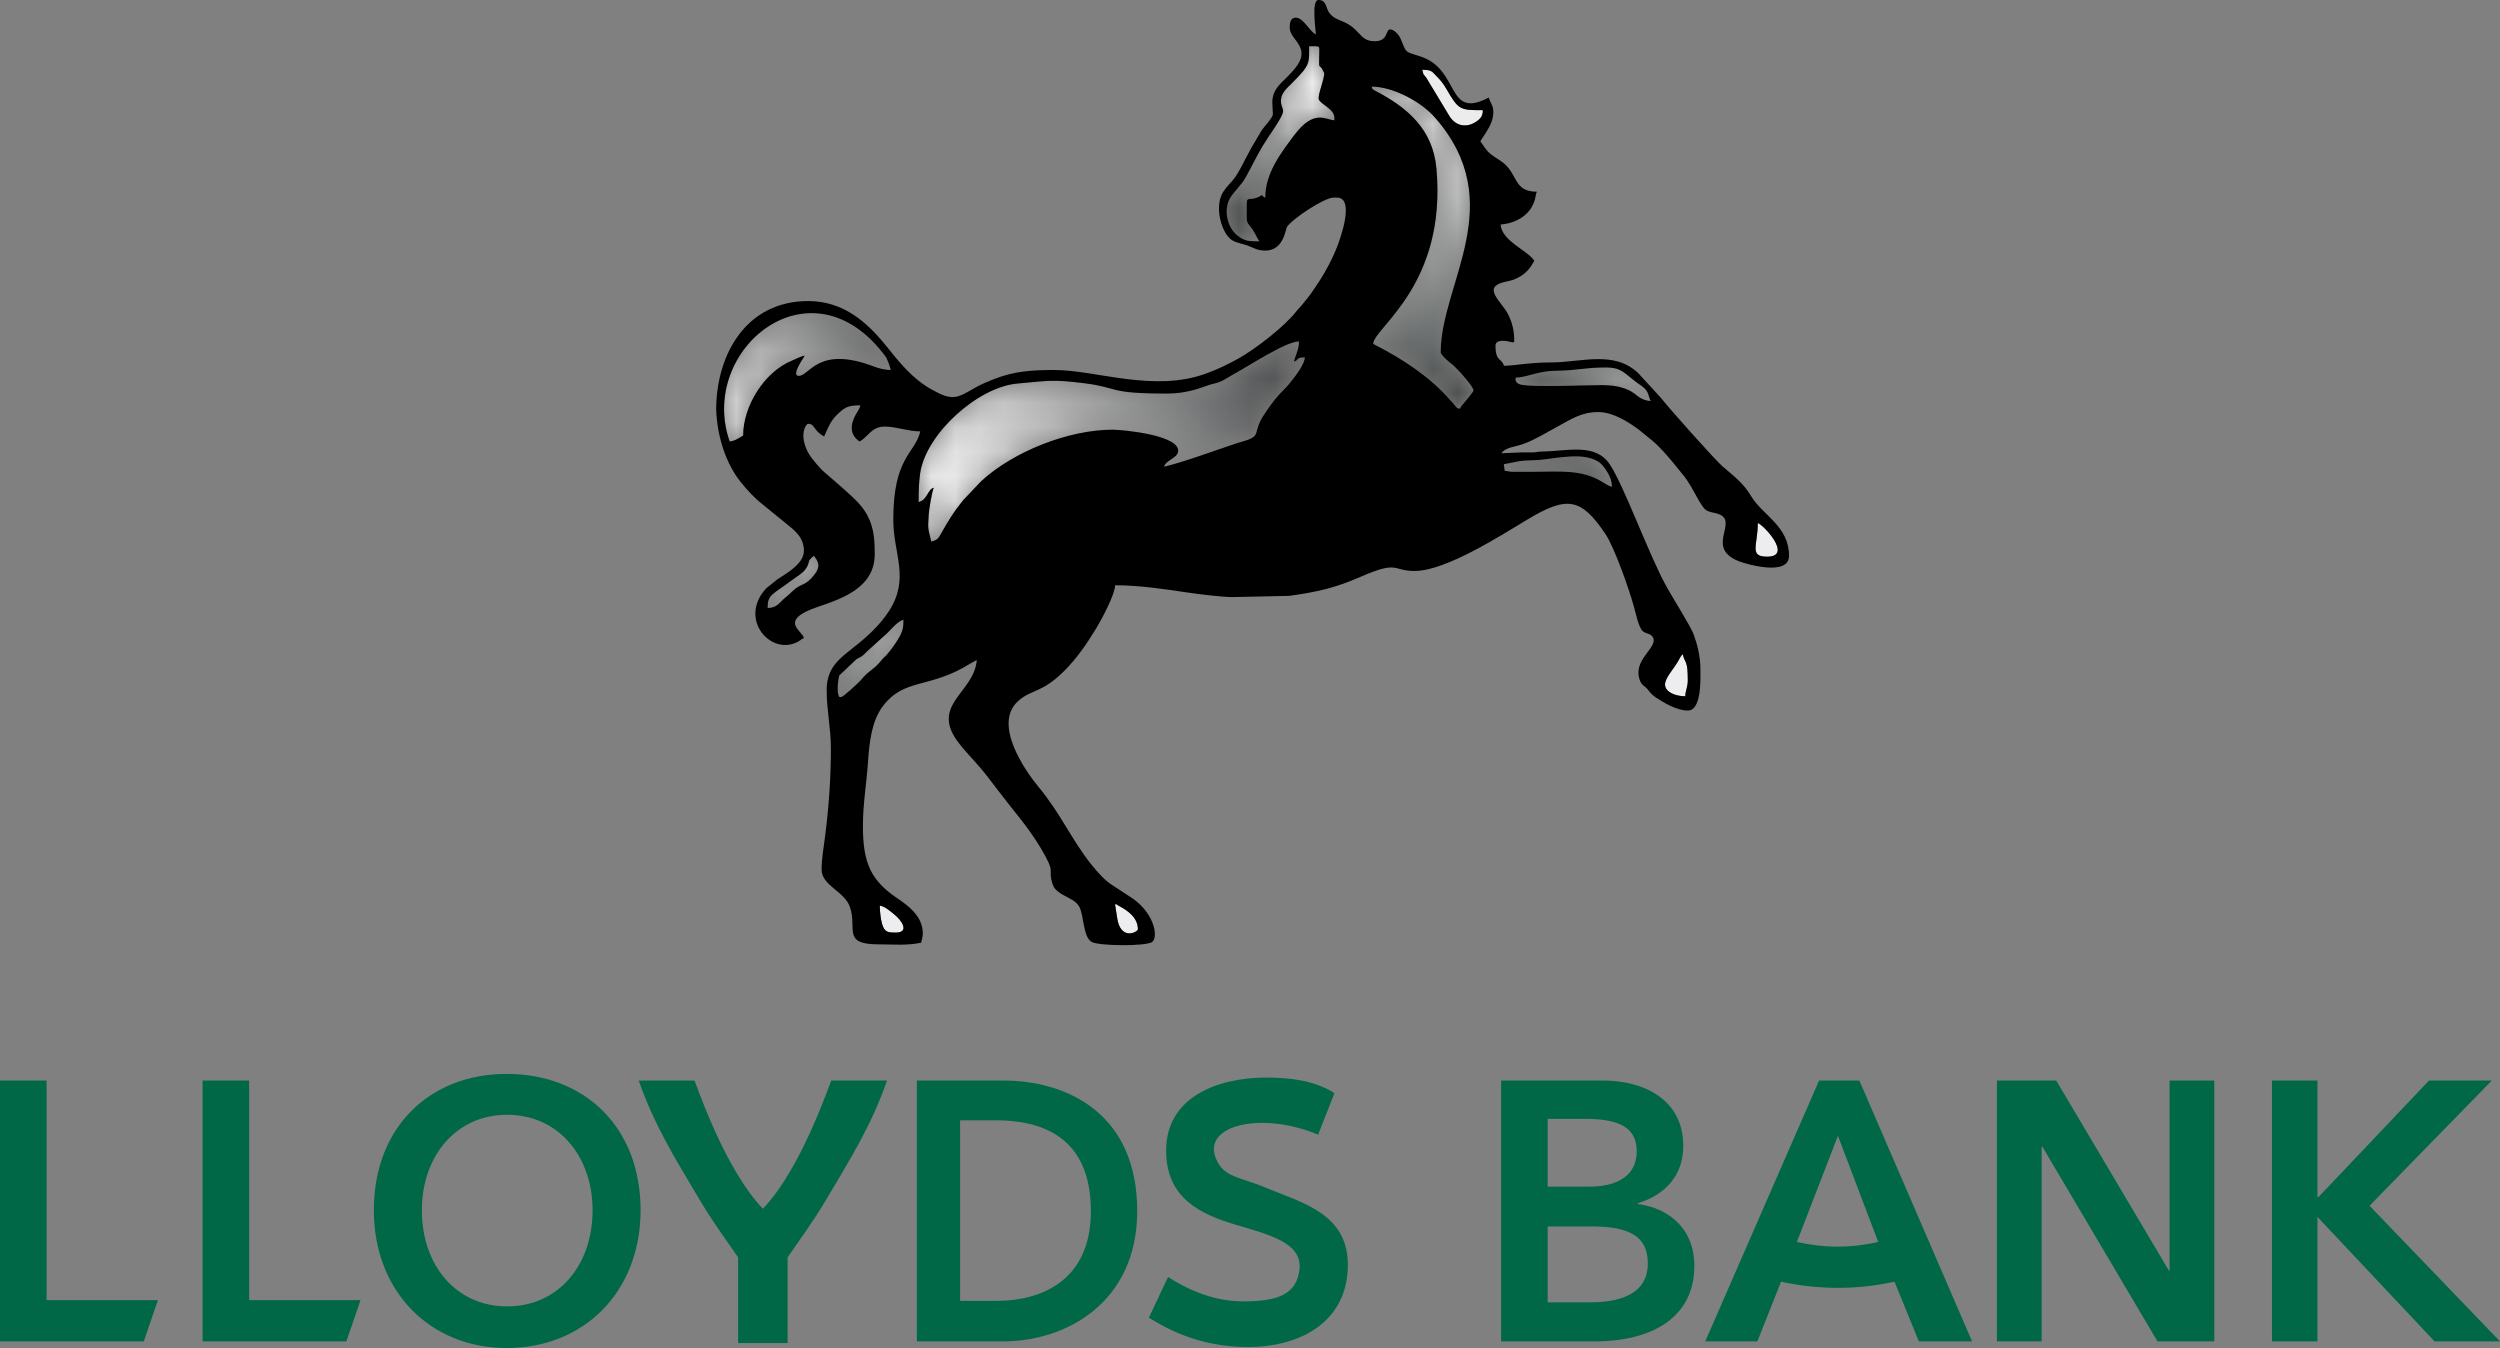
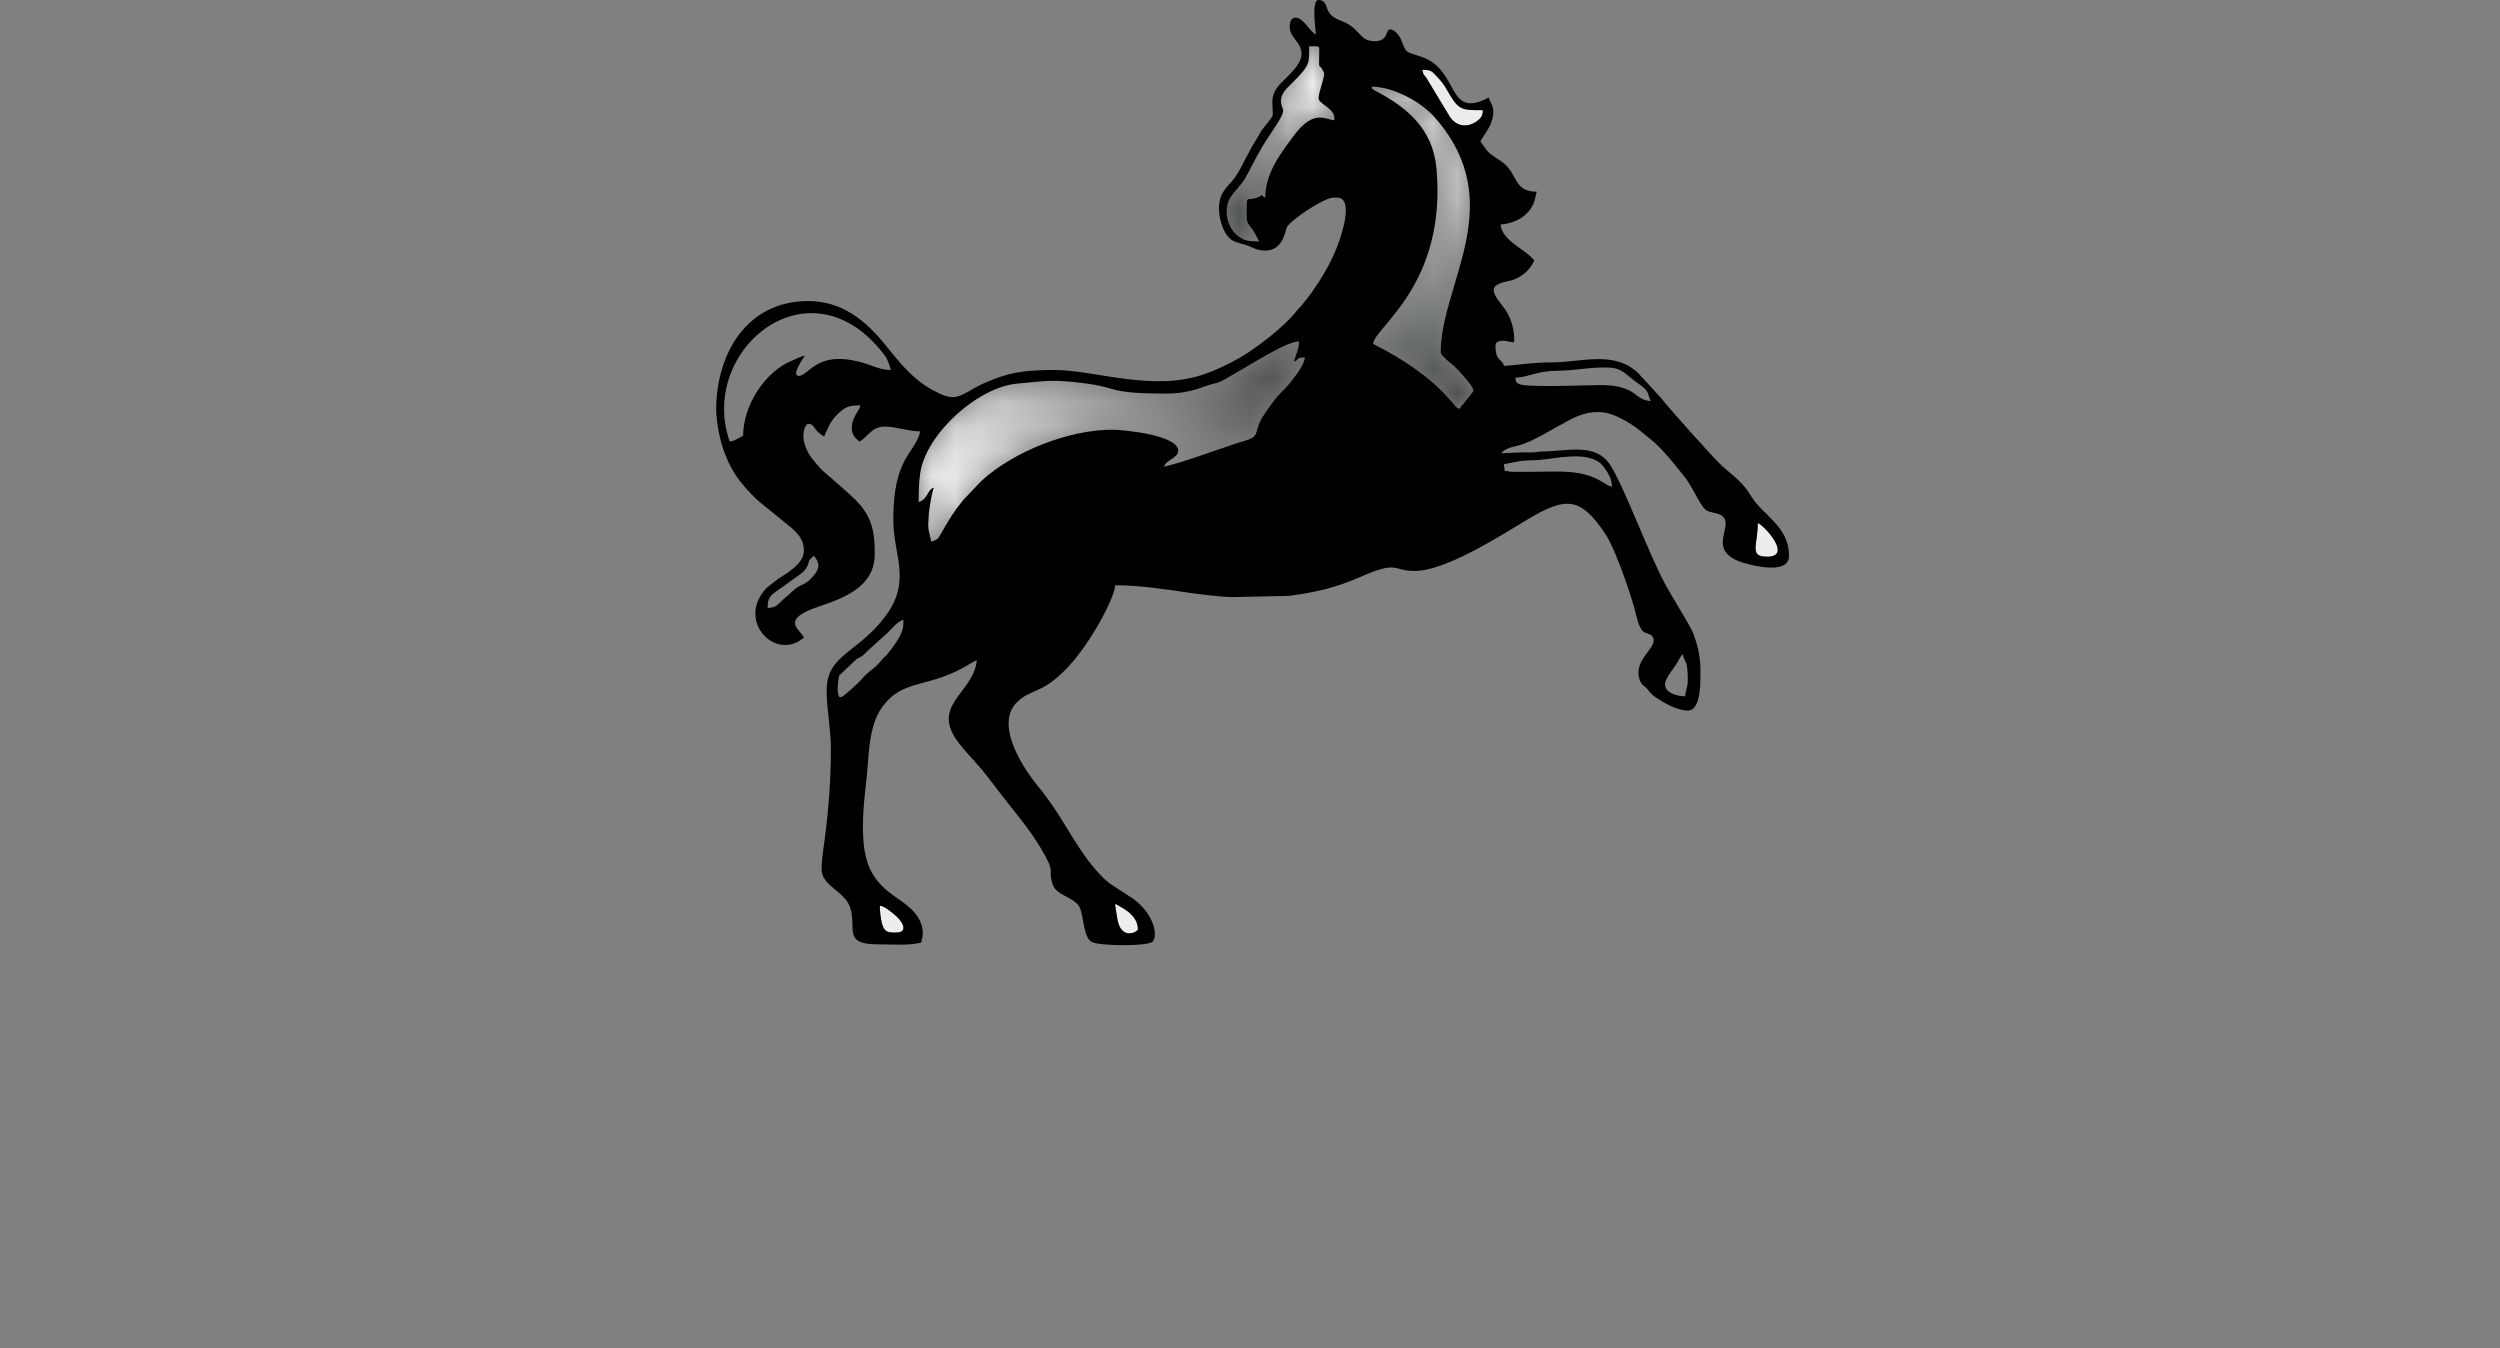
<svg xmlns="http://www.w3.org/2000/svg" xmlns:xlink="http://www.w3.org/1999/xlink" width="102px" height="55px" viewBox="0 0 102 55" version="1.1">
  <rect x="0" y="0" width="102" height="55" fill="#808080" stroke="none" />
  <title>lloyds-bank-logo</title>
  <defs>
    <path d="M0.167,6.149 C-0.144,6.614 -0.005,7.391 0.455,7.736 C0.734,7.946 0.867,7.961 1.331,7.961 C1.226,7.805 1.16,7.636 1.057,7.48 C0.921,7.276 0.815,7.245 0.815,7 C0.815,5.914 0.759,6.386 1.304,6.15 L1.434,6.074 C1.568,6.172 1.436,6.128 1.572,6.177 C1.572,5.185 2.204,4.364 2.761,3.623 C3.571,2.545 4.048,3.013 4.394,3.02 L4.394,2.918 C4.394,2.568 3.83,2.363 3.761,2.174 C3.699,2.008 3.981,1.367 3.981,1.099 C3.981,1.095 3.902,0.939 3.888,0.918 C3.753,0.721 3.767,0.962 3.775,0.344 C3.78,-0.042 3.837,0.001 3.362,0.001 C3.362,0.697 3.416,0.754 2.665,1.502 C2.429,1.737 2.185,1.939 2.214,2.287 C2.247,2.674 2.513,2.488 1.896,3.412 C1.739,3.646 1.608,3.837 1.462,4.078 C1.197,4.516 0.847,5.26 0.671,5.519 L0.41,5.841 C0.318,5.947 0.245,6.031 0.167,6.149" id="path-1" />
    <linearGradient x1="38.892%" y1="92.465%" x2="59.713%" y2="11.353%" id="linearGradient-3">
      <stop stop-color="#444848" offset="0%" />
      <stop stop-color="#FFFFFE" offset="100%" />
    </linearGradient>
    <path d="M5.263,0.488 C4.852,0.149 4.705,0 4.169,0 C3.276,0 3.025,0.125 2.104,0.136 C1.376,0.145 0.933,0.412 0.488,0.412 C0.492,0.568 0.446,0.401 0.484,0.526 C0.519,0.645 0.616,0.687 0.741,0.708 C1.335,0.808 3.218,0.721 3.963,0.72 C4.446,0.72 4.773,0.776 5.099,0.926 C5.434,1.081 5.527,1.334 5.993,1.372 C5.948,1.278 5.926,1.175 5.887,1.067 C5.794,0.815 5.552,0.727 5.263,0.488 Z M3.972,3.936 C3.378,3.39 2.104,3.723 1.449,3.772 C1.154,3.795 0.951,3.782 0.668,3.817 L0,3.947 L0.04,4.22 C0.189,4.223 0.181,4.251 0.349,4.256 L1.279,4.255 C2.253,4.255 3.156,4.148 4.004,4.659 C4.07,4.699 4.13,4.738 4.197,4.777 C4.287,4.829 4.326,4.831 4.41,4.872 C4.41,4.644 4.346,4.492 4.262,4.334 C4.204,4.224 4.056,4.013 3.972,3.936 L3.972,3.936 Z" id="path-4" />
    <linearGradient x1="45.749%" y1="66.204%" x2="147.646%" y2="26.332%" id="linearGradient-6">
      <stop stop-color="#444848" offset="0%" />
      <stop stop-color="#FFFFFE" offset="100%" />
    </linearGradient>
    <path d="M3.775,5.102 C4.194,4.6 4.292,4.706 4.679,4.219 C4.76,4.117 4.774,4.139 4.852,4.049 C5.032,3.844 5.315,3.461 5.437,3.191 C5.53,2.986 5.54,2.905 5.54,2.607 C5.395,2.641 5.227,2.799 5.118,2.907 C5.005,3.021 4.893,3.149 4.773,3.249 L4.052,3.902 C3.871,4.084 3.885,4.087 3.635,4.208 L2.929,4.875 C2.879,4.984 2.823,5.503 2.887,5.665 C2.916,5.739 2.894,5.764 2.994,5.764 C3.084,5.764 3.731,5.154 3.775,5.102 Z M1.671,0.293 C1.564,0.655 1.322,0.744 0.915,1.049 C0.171,1.605 0,1.579 0,2.127 C0.379,2.127 0.486,1.903 0.698,1.726 C0.824,1.621 0.874,1.584 0.989,1.467 C1.363,1.087 1.524,1.277 1.923,0.751 C2.211,0.371 2.008,0.171 1.893,0 C1.837,0.037 1.792,0.068 1.745,0.127 C1.657,0.236 1.715,0.144 1.671,0.293 L1.671,0.293 Z" id="path-7" />
    <linearGradient x1="-2.852%" y1="101.643%" x2="80.301%" y2="-6.666%" id="linearGradient-9">
      <stop stop-color="#444848" offset="0%" />
      <stop stop-color="#FFFFFE" offset="100%" />
    </linearGradient>
    <path d="M2.822,10.842 C2.822,8.041 5.657,4.764 2.589,1.261 C2.017,0.607 0.871,0 0,0 C0.057,0.109 -0.022,0.057 0.121,0.154 C1.445,0.838 2.5,1.724 2.647,3.331 C3.082,8.112 0.069,9.852 0.069,10.498 C1.324,11.132 2.412,11.87 3.208,12.79 C3.475,13.057 3.435,13.126 3.613,13.14 C3.642,13.035 3.684,13.018 3.75,12.934 C3.825,12.84 4.154,12.469 4.164,12.386 C4.118,12.215 3.673,11.707 3.536,11.571 C3.464,11.5 3.419,11.451 3.347,11.381 C3.267,11.304 3.236,11.297 3.157,11.227 C3.082,11.161 2.822,10.939 2.822,10.842" id="path-10" />
    <linearGradient x1="54.15%" y1="96.052%" x2="45.644%" y2="1.242%" id="linearGradient-12">
      <stop stop-color="#444848" offset="0%" />
      <stop stop-color="#FFFFFE" offset="100%" />
    </linearGradient>
    <path d="M2.554,5.703 C3.871,4.489 6.127,3.602 7.915,3.602 C8.343,3.602 10.732,3.833 10.586,4.515 C10.53,4.772 10.085,4.845 10.014,5.112 C10.805,4.928 12.109,4.444 12.926,4.173 C13.323,4.041 13.692,3.993 13.771,3.746 C13.828,3.569 13.858,3.428 13.937,3.259 C13.991,3.144 14.095,2.986 14.17,2.874 C14.775,1.979 14.823,2.141 15.318,1.48 C15.456,1.297 15.738,0.921 15.761,0.652 C15.369,0.652 15.535,0.764 15.313,0.823 C15.375,0.56 15.52,0.346 15.52,0 C15,0 13.519,0.973 12.996,1.257 C12.565,1.492 12.405,1.65 12.024,1.729 C11.673,1.802 11.141,2.127 10.117,2.127 C7.68,2.127 8.221,1.89 6.754,1.706 C5.463,1.543 5.276,1.607 4.029,1.718 C2.405,1.863 0.295,3.777 0.063,5.38 C0.012,5.733 0,6.136 0,6.553 C0.365,6.468 0.362,6.038 0.619,5.97 C0.546,6.121 0.427,6.832 0.413,7.068 C0.375,7.697 0.378,7.575 0.516,8.165 C0.784,8.103 0.81,8.026 0.928,7.821 C1.235,7.285 1.414,6.975 1.819,6.479 L2.554,5.703" id="path-13" />
    <linearGradient x1="4.566%" y1="61.454%" x2="95.315%" y2="39.074%" id="linearGradient-15">
      <stop stop-color="#ECECEC" offset="0%" />
      <stop stop-color="#565758" offset="100%" />
    </linearGradient>
    <path d="M0.778,4.995 C0.778,3.796 1.633,2.405 2.769,1.937 C2.885,1.89 3.16,1.747 3.29,1.736 C3.238,1.836 2.716,2.559 3.05,2.559 C3.494,2.559 3.826,1.312 6.098,2.172 C6.274,2.238 6.536,2.319 6.801,2.319 C6.758,2.136 6.693,1.98 6.62,1.814 C3.59,-2.362 -1.087,1.477 0.228,5.236 C0.452,5.217 0.616,5.081 0.778,4.995" id="path-16" />
    <linearGradient x1="2.524%" y1="84.479%" x2="100.138%" y2="26.609%" id="linearGradient-18">
      <stop stop-color="#ECECEC" offset="0%" />
      <stop stop-color="#565758" offset="100%" />
    </linearGradient>
  </defs>
  <g id="Page-1" stroke="none" stroke-width="1" fill="none" fill-rule="evenodd">
    <g id="lloyds-bank-logo">
-       <path d="M0,54.729 L5.866,54.729 L6.439,53.059 L6.439,53.046 L1.9,53.046 L1.9,44.085 L0,44.085 L0,54.729 Z M8.266,54.729 L14.132,54.729 L14.705,53.059 L14.705,53.046 L10.166,53.046 L10.166,44.085 L8.266,44.085 L8.266,54.729 Z M15.253,49.377 C15.253,52.7 17.556,55 20.673,55 C23.834,55 26.136,52.7 26.136,49.377 C26.136,45.965 23.834,43.815 20.673,43.815 C17.556,43.815 15.253,45.965 15.253,49.377 Z M17.212,49.377 C17.212,47.182 18.599,45.483 20.688,45.483 C22.79,45.483 24.177,47.182 24.177,49.377 C24.177,51.647 22.761,53.301 20.688,53.301 C18.628,53.301 17.212,51.647 17.212,49.377 Z M37.408,54.729 L40.923,54.729 C43.513,54.729 46.398,53.136 46.398,49.407 C46.398,45.408 43.513,44.085 40.923,44.085 L37.408,44.085 L37.408,54.729 Z M39.172,53.076 L39.172,45.709 L40.643,45.709 C42.463,45.709 44.507,46.356 44.507,49.407 C44.507,52.279 42.463,53.076 40.643,53.076 L39.172,53.076 Z M54.445,44.6 C53.632,44.074 52.594,43.965 51.664,43.965 C49.645,43.965 47.578,44.777 47.578,46.942 C47.578,48.927 49.046,49.557 50.402,49.964 C51.806,50.384 53.157,50.709 53.017,51.813 C52.89,52.814 52.126,53.097 50.721,53.096 C49.899,53.096 48.838,52.869 47.659,52.1 L46.874,53.761 C48.179,54.582 49.471,54.957 50.923,54.957 C53.116,54.957 54.993,53.887 54.993,51.603 C54.993,49.513 53.106,49.07 51.727,48.49 C50.53,47.987 49.918,48.056 49.598,47.239 C49.074,45.904 51.484,45.33 53.78,46.295 L54.445,44.6 Z M61.245,54.729 L65.09,54.729 C67.11,54.729 69.131,53.948 69.131,51.633 C69.131,50.204 68.166,49.302 66.824,49.122 L66.824,49.092 C67.925,48.761 68.678,47.964 68.678,46.761 C68.678,44.822 67.02,44.085 65.406,44.085 L61.245,44.085 L61.245,54.729 Z M63.145,45.649 L64.667,45.649 C66.1,45.649 66.778,46.025 66.778,46.972 C66.778,47.889 66.1,48.415 64.833,48.415 L63.145,48.415 L63.145,45.649 Z M63.145,50.039 L64.924,50.039 C66.462,50.039 67.231,50.43 67.231,51.542 C67.231,52.94 65.829,53.136 64.848,53.136 L63.145,53.136 L63.145,50.039 Z M69.574,54.729 L71.701,54.729 L72.666,52.294 C74.209,52.625 75.752,52.633 77.295,52.294 L78.29,54.729 L80.461,54.729 L75.862,44.085 L74.219,44.085 L69.574,54.729 Z M73.314,50.67 L74.988,46.341 L76.631,50.67 C75.499,50.934 74.395,50.922 73.314,50.67 Z M81.474,54.729 L83.3,54.729 L83.3,46.785 L83.329,46.785 L88.026,54.729 L90.344,54.729 L90.344,44.085 L88.519,44.085 L88.519,51.839 L88.489,51.839 L83.894,44.085 L81.474,44.085 L81.474,54.729 Z M92.696,54.729 L94.553,54.729 L94.553,49.651 L99.331,54.729 L102,54.729 L96.677,49.195 L101.668,44.085 L99.105,44.085 L94.598,48.836 L94.553,48.836 L94.553,44.085 L92.696,44.085 L92.696,54.729 Z M32.135,51.3 L32.135,54.796 L30.115,54.796 L30.115,51.3 C29.623,50.579 29.116,49.913 28.525,48.916 C27.543,47.259 26.704,45.93 26.059,44.085 L28.338,44.085 C28.859,45.52 29.424,46.798 30.033,47.824 C30.387,48.421 30.748,48.922 31.115,49.304 L31.125,49.315 L31.136,49.304 C31.503,48.922 31.864,48.421 32.218,47.824 C32.826,46.798 33.391,45.52 33.913,44.085 L36.192,44.085 C35.547,45.93 34.708,47.259 33.726,48.916 C33.134,49.913 32.628,50.579 32.135,51.3 L32.135,51.3 Z" id="Fill-2" fill="#006846" />
      <g id="Group-5" transform="translate(50.05, 1.886)">
        <mask id="mask-2" fill="white">
          <use xlink:href="#path-1" />
        </mask>
        <g id="Clip-4" />
        <path d="M0.167,6.149 C-0.144,6.614 -0.005,7.391 0.455,7.736 C0.734,7.946 0.867,7.961 1.331,7.961 C1.226,7.805 1.16,7.636 1.057,7.48 C0.921,7.276 0.815,7.245 0.815,7 C0.815,5.914 0.759,6.386 1.304,6.15 L1.434,6.074 C1.568,6.172 1.436,6.128 1.572,6.177 C1.572,5.185 2.204,4.364 2.761,3.623 C3.571,2.545 4.048,3.013 4.394,3.02 L4.394,2.918 C4.394,2.568 3.83,2.363 3.761,2.174 C3.699,2.008 3.981,1.367 3.981,1.099 C3.981,1.095 3.902,0.939 3.888,0.918 C3.753,0.721 3.767,0.962 3.775,0.344 C3.78,-0.042 3.837,0.001 3.362,0.001 C3.362,0.697 3.416,0.754 2.665,1.502 C2.429,1.737 2.185,1.939 2.214,2.287 C2.247,2.674 2.513,2.488 1.896,3.412 C1.739,3.646 1.608,3.837 1.462,4.078 C1.197,4.516 0.847,5.26 0.671,5.519 L0.41,5.841 C0.318,5.947 0.245,6.031 0.167,6.149" id="Fill-3" fill="url(#linearGradient-3)" mask="url(#mask-2)" />
      </g>
      <path d="M59.144,4.749 C59.421,5.178 59.868,5.214 60.241,4.956 C60.441,4.818 60.5,4.699 60.5,4.495 C59.571,4.495 59.511,4.492 59.019,3.638 C58.908,3.445 58.793,3.289 58.633,3.131 C58.422,2.921 58.428,2.847 58.022,2.847 C58.115,3.054 57.981,2.917 58.2,3.185 L59.144,4.749" id="Fill-6" fill="#ECECED" />
      <g id="Group-9" transform="translate(61.355, 14.993)">
        <mask id="mask-5" fill="white">
          <use xlink:href="#path-4" />
        </mask>
        <g id="Clip-8" />
-         <path d="M5.263,0.488 C4.852,0.149 4.705,0 4.169,0 C3.276,0 3.025,0.125 2.104,0.136 C1.376,0.145 0.933,0.412 0.488,0.412 C0.492,0.568 0.446,0.401 0.484,0.526 C0.519,0.645 0.616,0.687 0.741,0.708 C1.335,0.808 3.218,0.721 3.963,0.72 C4.446,0.72 4.773,0.776 5.099,0.926 C5.434,1.081 5.527,1.334 5.993,1.372 C5.948,1.278 5.926,1.175 5.887,1.067 C5.794,0.815 5.552,0.727 5.263,0.488 Z M3.972,3.936 C3.378,3.39 2.104,3.723 1.449,3.772 C1.154,3.795 0.951,3.782 0.668,3.817 L0,3.947 L0.04,4.22 C0.189,4.223 0.181,4.251 0.349,4.256 L1.279,4.255 C2.253,4.255 3.156,4.148 4.004,4.659 C4.07,4.699 4.13,4.738 4.197,4.777 C4.287,4.829 4.326,4.831 4.41,4.872 C4.41,4.644 4.346,4.492 4.262,4.334 C4.204,4.224 4.056,4.013 3.972,3.936 L3.972,3.936 Z" id="Fill-7" fill="url(#linearGradient-6)" mask="url(#mask-5)" />
      </g>
      <path d="M71.718,21.34 C71.718,22.248 71.349,22.713 72.097,22.713 C73.172,22.713 71.941,21.4 71.718,21.34" id="Fill-10" fill="#EDEDEF" />
-       <path d="M68.862,27.756 C68.862,26.902 68.749,27.09 68.656,26.693 C68.574,26.752 68.506,26.912 68.451,27.004 C68.252,27.336 67.933,27.665 67.933,27.928 C67.933,28.249 68.38,28.408 68.759,28.408 C68.764,28.178 68.862,28.037 68.862,27.756" id="Fill-11" fill="#EDEDEF" />
      <path d="M46.426,37.912 C46.426,37.446 46.017,37.152 45.657,36.963 C45.48,36.87 45.552,36.85 45.497,36.917 L45.575,37.422 C45.708,38.408 46.426,38.029 46.426,37.912" id="Fill-12" fill="#EDEDEF" />
      <path d="M36.55,38.049 C37.116,38.049 36.802,37.553 36.476,37.299 C36.345,37.195 36.089,36.967 35.895,36.951 C35.895,37.175 35.933,37.498 35.985,37.685 C36.088,38.046 36.238,38.049 36.55,38.049" id="Fill-13" fill="#EDEDEF" />
      <g id="Group-16" transform="translate(31.319, 22.678)">
        <mask id="mask-8" fill="white">
          <use xlink:href="#path-7" />
        </mask>
        <g id="Clip-15" />
-         <path d="M3.775,5.102 C4.194,4.6 4.292,4.706 4.679,4.219 C4.76,4.117 4.774,4.139 4.852,4.049 C5.032,3.844 5.315,3.461 5.437,3.191 C5.53,2.986 5.54,2.905 5.54,2.607 C5.395,2.641 5.227,2.799 5.118,2.907 C5.005,3.021 4.893,3.149 4.773,3.249 L4.052,3.902 C3.871,4.084 3.885,4.087 3.635,4.208 L2.929,4.875 C2.879,4.984 2.823,5.503 2.887,5.665 C2.916,5.739 2.894,5.764 2.994,5.764 C3.084,5.764 3.731,5.154 3.775,5.102 Z M1.671,0.293 C1.564,0.655 1.322,0.744 0.915,1.049 C0.171,1.605 0,1.579 0,2.127 C0.379,2.127 0.486,1.903 0.698,1.726 C0.824,1.621 0.874,1.584 0.989,1.467 C1.363,1.087 1.524,1.277 1.923,0.751 C2.211,0.371 2.008,0.171 1.893,0 C1.837,0.037 1.792,0.068 1.745,0.127 C1.657,0.236 1.715,0.144 1.671,0.293 L1.671,0.293 Z" id="Fill-14" fill="url(#linearGradient-9)" mask="url(#mask-8)" />
      </g>
      <g id="Group-19" transform="translate(55.958, 3.534)">
        <mask id="mask-11" fill="white">
          <use xlink:href="#path-10" />
        </mask>
        <g id="Clip-18" />
        <path d="M2.822,10.842 C2.822,8.041 5.657,4.764 2.589,1.261 C2.017,0.607 0.871,0 0,0 C0.057,0.109 -0.022,0.057 0.121,0.154 C1.445,0.838 2.5,1.724 2.647,3.331 C3.082,8.112 0.069,9.852 0.069,10.498 C1.324,11.132 2.412,11.87 3.208,12.79 C3.475,13.057 3.435,13.126 3.613,13.14 C3.642,13.035 3.684,13.018 3.75,12.934 C3.825,12.84 4.154,12.469 4.164,12.386 C4.118,12.215 3.673,11.707 3.536,11.571 C3.464,11.5 3.419,11.451 3.347,11.381 C3.267,11.304 3.236,11.297 3.157,11.227 C3.082,11.161 2.822,10.939 2.822,10.842" id="Fill-17" fill="url(#linearGradient-12)" mask="url(#mask-11)" />
      </g>
      <g id="Group-22" transform="translate(37.479, 13.93)">
        <mask id="mask-14" fill="white">
          <use xlink:href="#path-13" />
        </mask>
        <g id="Clip-21" />
        <path d="M2.554,5.703 C3.871,4.489 6.127,3.602 7.915,3.602 C8.343,3.602 10.732,3.833 10.586,4.515 C10.53,4.772 10.085,4.845 10.014,5.112 C10.805,4.928 12.109,4.444 12.926,4.173 C13.323,4.041 13.692,3.993 13.771,3.746 C13.828,3.569 13.858,3.428 13.937,3.259 C13.991,3.144 14.095,2.986 14.17,2.874 C14.775,1.979 14.823,2.141 15.318,1.48 C15.456,1.297 15.738,0.921 15.761,0.652 C15.369,0.652 15.535,0.764 15.313,0.823 C15.375,0.56 15.52,0.346 15.52,0 C15,0 13.519,0.973 12.996,1.257 C12.565,1.492 12.405,1.65 12.024,1.729 C11.673,1.802 11.141,2.127 10.117,2.127 C7.68,2.127 8.221,1.89 6.754,1.706 C5.463,1.543 5.276,1.607 4.029,1.718 C2.405,1.863 0.295,3.777 0.063,5.38 C0.012,5.733 0,6.136 0,6.553 C0.365,6.468 0.362,6.038 0.619,5.97 C0.546,6.121 0.427,6.832 0.413,7.068 C0.375,7.697 0.378,7.575 0.516,8.165 C0.784,8.103 0.81,8.026 0.928,7.821 C1.235,7.285 1.414,6.975 1.819,6.479 L2.554,5.703" id="Fill-20" fill="url(#linearGradient-15)" mask="url(#mask-14)" />
      </g>
      <g id="Group-25" transform="translate(29.543, 12.777)">
        <mask id="mask-17" fill="white">
          <use xlink:href="#path-16" />
        </mask>
        <g id="Clip-24" />
-         <path d="M0.778,4.995 C0.778,3.796 1.633,2.405 2.769,1.937 C2.885,1.89 3.16,1.747 3.29,1.736 C3.238,1.836 2.716,2.559 3.05,2.559 C3.494,2.559 3.826,1.312 6.098,2.172 C6.274,2.238 6.536,2.319 6.801,2.319 C6.758,2.136 6.693,1.98 6.62,1.814 C3.59,-2.362 -1.087,1.477 0.228,5.236 C0.452,5.217 0.616,5.081 0.778,4.995" id="Fill-23" fill="url(#linearGradient-18)" mask="url(#mask-17)" />
      </g>
      <path d="M35.895,36.951 C36.089,36.967 36.345,37.195 36.476,37.299 C36.802,37.553 37.116,38.049 36.55,38.049 C36.238,38.049 36.088,38.046 35.985,37.685 C35.933,37.498 35.895,37.175 35.895,36.951 Z M29.22,16.724 C29.22,14.455 30.452,12.283 32.971,12.283 C34.35,12.283 35.311,13.069 36.126,14.077 C36.69,14.776 37.215,15.45 38.018,15.896 C38.872,16.371 39.039,16.25 39.786,15.818 C40.022,15.681 40.276,15.579 40.541,15.473 C41.367,15.144 42.094,15.096 43.019,15.096 C44.73,15.096 47.088,16.034 49.242,15.228 C49.732,15.045 50.089,14.872 50.531,14.626 C51.177,14.268 52.396,13.34 52.881,12.714 C52.97,12.598 53.025,12.56 53.107,12.459 C53.245,12.288 53.392,12.114 53.514,11.939 C53.917,11.367 54.277,10.766 54.537,10.112 C54.7,9.704 55.283,8.062 54.547,8.062 L54.409,8.062 C54.028,8.062 52.724,8.929 52.511,9.257 C52.442,9.363 52.378,10.224 51.622,10.224 C51.253,10.224 51.118,10.08 50.796,9.984 C50.561,9.914 50.328,9.877 50.166,9.72 C49.792,9.354 49.546,8.351 49.921,7.807 C50.234,7.352 50.299,7.518 50.807,6.496 C50.899,6.311 50.983,6.181 51.071,6.004 L51.479,5.313 C51.573,5.178 51.932,4.793 51.932,4.666 C51.932,4.308 51.85,4.065 52.006,3.745 C52.109,3.532 52.238,3.416 52.405,3.251 C52.572,3.084 52.685,2.977 52.837,2.79 C53.544,1.923 52.62,1.642 52.62,1.132 C52.62,0.959 52.64,0.72 52.861,0.72 C53.187,0.72 53.401,1.256 53.687,1.406 C53.687,1.252 53.495,0 53.79,0 C54.143,0 54.084,0.342 54.246,0.54 C54.433,0.768 54.596,0.784 54.868,0.914 C55.134,1.041 55.244,1.15 55.432,1.347 C55.614,1.537 55.734,1.681 56.095,1.681 C56.653,1.681 56.523,1.201 56.715,1.201 C56.885,1.201 57.08,1.426 57.139,1.567 C57.409,2.206 57.294,2.083 57.976,2.311 C59.585,2.849 58.993,4.902 60.741,3.98 C60.785,4.146 60.893,4.263 60.92,4.455 C60.941,4.601 60.919,4.785 60.859,4.955 C60.796,5.133 60.723,5.251 60.64,5.389 L60.397,5.764 C60.75,6.29 60.746,6.241 61.238,6.573 C61.957,7.056 61.71,7.822 62.703,7.822 C62.662,7.906 62.655,8.022 62.628,8.125 C62.461,8.753 61.892,9.105 61.223,9.161 C61.28,9.842 62.305,10.198 62.599,10.636 C62.424,10.966 62.247,11.172 61.901,11.346 C61.696,11.448 61.616,11.447 61.373,11.507 C60.462,11.73 61.236,12.274 61.522,12.808 C61.699,13.139 61.792,13.545 61.779,13.93 L61.756,13.967 C61.753,13.968 61.742,13.97 61.738,13.97 L61.592,13.943 C61.427,13.894 61.016,13.844 61.016,14.101 C61.016,14.77 61.275,14.605 61.36,14.924 C61.752,14.924 62.423,14.786 63.287,14.787 C64.505,14.789 65.849,14.28 66.84,15.225 L67.761,16.228 C68.129,16.7 69.982,18.768 70.265,19.015 C70.73,19.424 71.114,19.685 71.445,20.241 C71.909,21.023 72.992,21.459 72.992,22.678 C72.992,23.532 71.229,23.011 70.946,22.899 C69.555,22.349 70.93,21.309 70.148,20.985 C69.986,20.918 69.832,20.919 69.667,20.847 C69.378,20.722 69.113,19.916 68.682,19.393 L68.267,18.88 C68,18.564 67.698,18.206 67.378,17.949 L66.886,17.547 C66.506,17.263 65.843,16.812 65.215,16.812 C64.518,16.812 64.104,17.103 63.563,17.395 C63.105,17.641 62.705,17.898 62.202,18.096 C61.87,18.227 61.428,18.237 61.257,18.493 L62.082,18.457 C62.23,18.455 62.384,18.464 62.532,18.459 C62.705,18.454 62.722,18.425 62.908,18.423 C63.947,18.41 65.091,18.057 65.683,18.952 C66.277,19.849 67.282,22.667 68.013,23.971 C68.288,24.462 68.978,25.552 69.098,25.874 C69.244,26.267 69.378,26.782 69.378,27.31 C69.378,27.711 69.43,28.991 68.862,28.991 C68.409,28.991 67.871,28.662 67.568,28.463 C67.419,28.366 67.32,28.253 67.221,28.123 C67.108,27.978 66.995,27.979 66.914,27.777 C66.575,26.929 67.649,26.436 67.445,26.015 C67.355,25.829 67.165,25.876 67.022,25.748 C66.854,25.597 66.734,25.004 66.66,24.737 C66.47,24.051 65.87,22.331 65.497,21.779 C64.506,20.312 63.936,20.222 62.318,21.197 C61.209,21.864 58.981,23.296 57.713,23.296 C56.799,23.296 57.08,22.849 55.51,23.535 C54.476,23.987 53.744,24.151 52.606,24.311 L50.279,24.361 C49.836,24.36 48.847,24.234 48.436,24.173 C47.521,24.038 46.503,23.879 45.497,23.879 C45.488,24.274 44.917,25.32 44.733,25.623 C44.348,26.258 43.935,26.864 43.407,27.388 C42.494,28.293 42.074,28.118 41.534,28.609 C40.505,29.542 41.817,31.433 42.357,32.087 C43.303,33.233 43.717,34.259 44.529,35.275 C44.77,35.577 45.096,35.95 45.439,36.151 L46.249,36.681 C47.154,37.351 47.256,38.295 46.993,38.443 C46.697,38.61 44.89,38.598 44.556,38.438 C44.181,38.259 44.229,37.314 44.025,36.977 C43.782,36.576 43.093,36.55 42.943,36.066 C42.725,35.363 43.129,35.72 42.445,34.573 C41.951,33.743 41.312,33.034 40.733,32.266 C40.582,32.066 40.446,31.891 40.301,31.701 C39.857,31.123 39.528,30.835 39.145,30.349 C37.888,28.758 39.739,28.298 39.853,26.933 C39.768,26.978 39.691,27.009 39.605,27.063 C37.915,28.128 36.894,27.639 36.008,28.829 C35.557,29.436 35.467,30.313 35.415,31.085 C35.355,31.969 35.207,32.77 35.207,33.726 C35.207,35.252 35.57,35.943 36.591,36.636 C37.065,36.957 37.651,37.388 37.651,38.083 C37.651,38.202 37.606,38.358 37.582,38.461 C37.037,38.587 36.391,38.529 35.827,38.529 C34.347,38.529 34.981,37.88 34.676,37.001 C34.455,36.363 33.521,36.134 33.521,35.476 C33.521,35.062 33.598,34.614 33.649,34.23 C33.812,32.996 33.9,31.79 33.9,30.535 C33.9,29.703 33.728,28.981 33.728,28.168 C33.728,27.382 34.092,27.002 34.577,26.613 C34.675,26.535 34.744,26.477 34.844,26.399 C35.37,25.989 35.899,25.508 36.268,24.936 C37.138,23.589 36.446,22.611 36.446,21.203 C36.446,18.629 37.332,18.522 37.547,17.601 C37.065,17.601 36.56,17.406 36.102,17.404 C35.552,17.402 35.424,17.825 35.07,18.012 C34.652,17.733 34.692,17.308 34.921,16.903 C34.994,16.775 35.069,16.69 35.104,16.537 C34.602,16.537 34.462,16.612 34.132,16.94 C34.016,17.054 33.923,17.186 33.842,17.337 C33.752,17.505 33.703,17.643 33.625,17.806 C33.169,17.566 33.264,17.292 32.971,17.292 C32.883,17.292 32.566,17.759 33.006,18.526 C33.094,18.679 33.481,19.148 33.639,19.268 L34.356,19.89 C34.669,20.181 35.012,20.452 35.256,20.811 C35.636,21.369 35.689,21.899 35.689,22.61 C35.689,23.94 34.44,24.399 33.396,24.75 C31.687,25.323 32.774,25.743 32.799,26.041 C32.675,26.074 32.726,26.078 32.625,26.142 C31.5,26.846 30.081,25.269 31.266,23.998 L31.725,23.632 C32.08,23.397 32.799,23.008 32.799,22.472 C32.799,21.919 32.421,21.639 32.046,21.336 L31.098,20.566 C30.777,20.316 30.502,20.01 30.247,19.699 C29.616,18.929 29.265,17.823 29.22,16.724 Z M45.497,36.917 C45.552,36.85 45.48,36.87 45.657,36.963 C46.017,37.152 46.426,37.446 46.426,37.912 C46.426,38.029 45.708,38.408 45.575,37.422 L45.497,36.917 Z M68.759,28.408 C68.38,28.408 67.933,28.249 67.933,27.928 C67.933,27.665 68.252,27.336 68.451,27.004 C68.506,26.912 68.574,26.752 68.656,26.693 C68.749,27.09 68.862,26.902 68.862,27.756 C68.862,28.037 68.764,28.178 68.759,28.408 Z M34.313,28.442 C34.213,28.442 34.235,28.418 34.206,28.343 C34.141,28.181 34.198,27.662 34.247,27.554 L34.954,26.886 C35.204,26.765 35.189,26.763 35.37,26.581 L36.092,25.928 C36.212,25.828 36.324,25.699 36.437,25.585 C36.545,25.477 36.714,25.32 36.859,25.286 C36.859,25.583 36.848,25.665 36.756,25.869 C36.634,26.139 36.35,26.522 36.171,26.727 C36.093,26.817 36.079,26.795 35.998,26.897 C35.611,27.384 35.513,27.279 35.094,27.78 C35.05,27.833 34.403,28.442 34.313,28.442 Z M31.319,24.806 C31.319,24.257 31.49,24.283 32.233,23.727 C32.641,23.422 32.883,23.334 32.989,22.972 C33.034,22.822 32.975,22.915 33.064,22.805 C33.11,22.747 33.156,22.716 33.211,22.678 C33.326,22.849 33.53,23.05 33.242,23.429 C32.843,23.955 32.682,23.765 32.308,24.145 C32.192,24.263 32.143,24.299 32.017,24.404 C31.805,24.581 31.698,24.806 31.319,24.806 Z M71.718,21.34 C71.941,21.4 73.172,22.713 72.097,22.713 C71.349,22.713 71.718,22.248 71.718,21.34 Z M61.355,18.94 L62.023,18.81 C62.305,18.775 62.509,18.788 62.804,18.765 C63.459,18.716 64.732,18.383 65.327,18.929 C65.411,19.006 65.558,19.217 65.617,19.327 C65.701,19.485 65.765,19.637 65.765,19.865 C65.68,19.824 65.641,19.822 65.551,19.77 C65.485,19.731 65.425,19.692 65.359,19.652 C64.51,19.141 63.607,19.248 62.634,19.248 L61.703,19.249 C61.536,19.244 61.544,19.216 61.395,19.213 L61.355,18.94 Z M61.842,15.405 C62.288,15.405 62.73,15.138 63.458,15.129 C64.379,15.118 64.631,14.993 65.524,14.993 C66.06,14.993 66.206,15.142 66.618,15.481 C66.907,15.72 67.149,15.808 67.241,16.06 C67.28,16.168 67.302,16.271 67.348,16.365 C66.882,16.327 66.789,16.074 66.454,15.919 C66.128,15.769 65.801,15.713 65.318,15.713 C64.573,15.714 62.69,15.801 62.095,15.701 C61.971,15.68 61.874,15.638 61.838,15.519 C61.801,15.394 61.847,15.561 61.842,15.405 Z M30.321,17.772 C30.158,17.858 29.995,17.994 29.77,18.012 C28.455,14.254 33.133,10.415 36.162,14.59 C36.236,14.756 36.3,14.913 36.343,15.096 C36.079,15.096 35.817,15.015 35.64,14.948 C33.369,14.089 33.037,15.336 32.592,15.336 C32.259,15.336 32.78,14.612 32.833,14.513 C32.703,14.523 32.428,14.666 32.312,14.714 C31.175,15.181 30.321,16.573 30.321,17.772 Z M52.792,14.753 C53.014,14.694 52.848,14.582 53.239,14.582 C53.217,14.851 52.935,15.226 52.797,15.41 C52.302,16.071 52.254,15.909 51.649,16.804 C51.573,16.916 51.469,17.073 51.415,17.189 C51.336,17.357 51.306,17.498 51.25,17.675 C51.17,17.922 50.802,17.97 50.405,18.102 C49.587,18.374 48.283,18.858 47.493,19.042 C47.564,18.775 48.009,18.701 48.064,18.445 C48.211,17.762 45.821,17.532 45.393,17.532 C43.606,17.532 41.35,18.419 40.033,19.633 L39.297,20.409 C38.893,20.905 38.714,21.215 38.406,21.751 C38.289,21.955 38.262,22.033 37.995,22.095 C37.857,21.505 37.853,21.627 37.891,20.997 C37.906,20.761 38.025,20.051 38.098,19.899 C37.84,19.968 37.843,20.398 37.479,20.483 C37.479,20.066 37.49,19.663 37.541,19.31 C37.773,17.706 39.884,15.793 41.508,15.648 C42.755,15.537 42.942,15.472 44.233,15.635 C45.699,15.82 45.158,16.057 47.596,16.057 C48.62,16.057 49.151,15.732 49.503,15.659 C49.884,15.58 50.044,15.422 50.474,15.187 C50.997,14.903 52.479,13.93 52.998,13.93 C52.998,14.275 52.854,14.489 52.792,14.753 Z M55.958,3.534 C56.829,3.534 57.975,4.141 58.547,4.795 C61.615,8.297 58.78,11.575 58.78,14.376 C58.78,14.473 59.04,14.695 59.115,14.761 C59.194,14.831 59.225,14.838 59.305,14.915 C59.377,14.985 59.422,15.034 59.494,15.105 C59.631,15.241 60.076,15.749 60.122,15.919 C60.112,16.003 59.783,16.374 59.708,16.468 C59.642,16.551 59.599,16.568 59.571,16.674 C59.393,16.659 59.433,16.591 59.166,16.323 C58.37,15.404 57.282,14.666 56.027,14.032 C56.027,13.386 59.04,11.645 58.605,6.865 C58.458,5.258 57.403,4.372 56.079,3.687 C55.936,3.591 56.015,3.643 55.958,3.534 Z M54.444,4.803 L54.444,4.906 C54.098,4.899 53.621,4.431 52.811,5.508 C52.254,6.249 51.622,7.07 51.622,8.062 C51.486,8.014 51.618,8.057 51.484,7.959 L51.354,8.035 C50.809,8.272 50.865,7.799 50.865,8.886 C50.865,9.13 50.971,9.162 51.106,9.366 C51.21,9.522 51.276,9.691 51.381,9.847 C50.917,9.847 50.784,9.831 50.505,9.622 C50.044,9.277 49.906,8.5 50.217,8.034 C50.295,7.917 50.368,7.832 50.46,7.727 L50.721,7.404 C50.897,7.146 51.247,6.402 51.512,5.963 C51.658,5.723 51.789,5.532 51.945,5.297 C52.563,4.374 52.297,4.56 52.264,4.172 C52.234,3.824 52.479,3.623 52.714,3.388 C53.466,2.639 53.411,2.583 53.411,1.887 C53.887,1.887 53.83,1.843 53.825,2.229 C53.817,2.847 53.803,2.606 53.937,2.803 C53.952,2.825 54.031,2.981 54.031,2.985 C54.031,3.252 53.749,3.894 53.81,4.059 C53.88,4.248 54.444,4.454 54.444,4.803 Z M58.022,2.847 C58.428,2.847 58.422,2.921 58.633,3.131 C58.793,3.289 58.908,3.445 59.019,3.638 C59.511,4.492 59.571,4.495 60.5,4.495 C60.5,4.699 60.441,4.818 60.241,4.956 C59.868,5.214 59.421,5.178 59.144,4.749 L58.2,3.185 C57.981,2.917 58.115,3.054 58.022,2.847 L58.022,2.847 Z" id="Fill-26" fill="#000000" />
    </g>
  </g>
</svg>